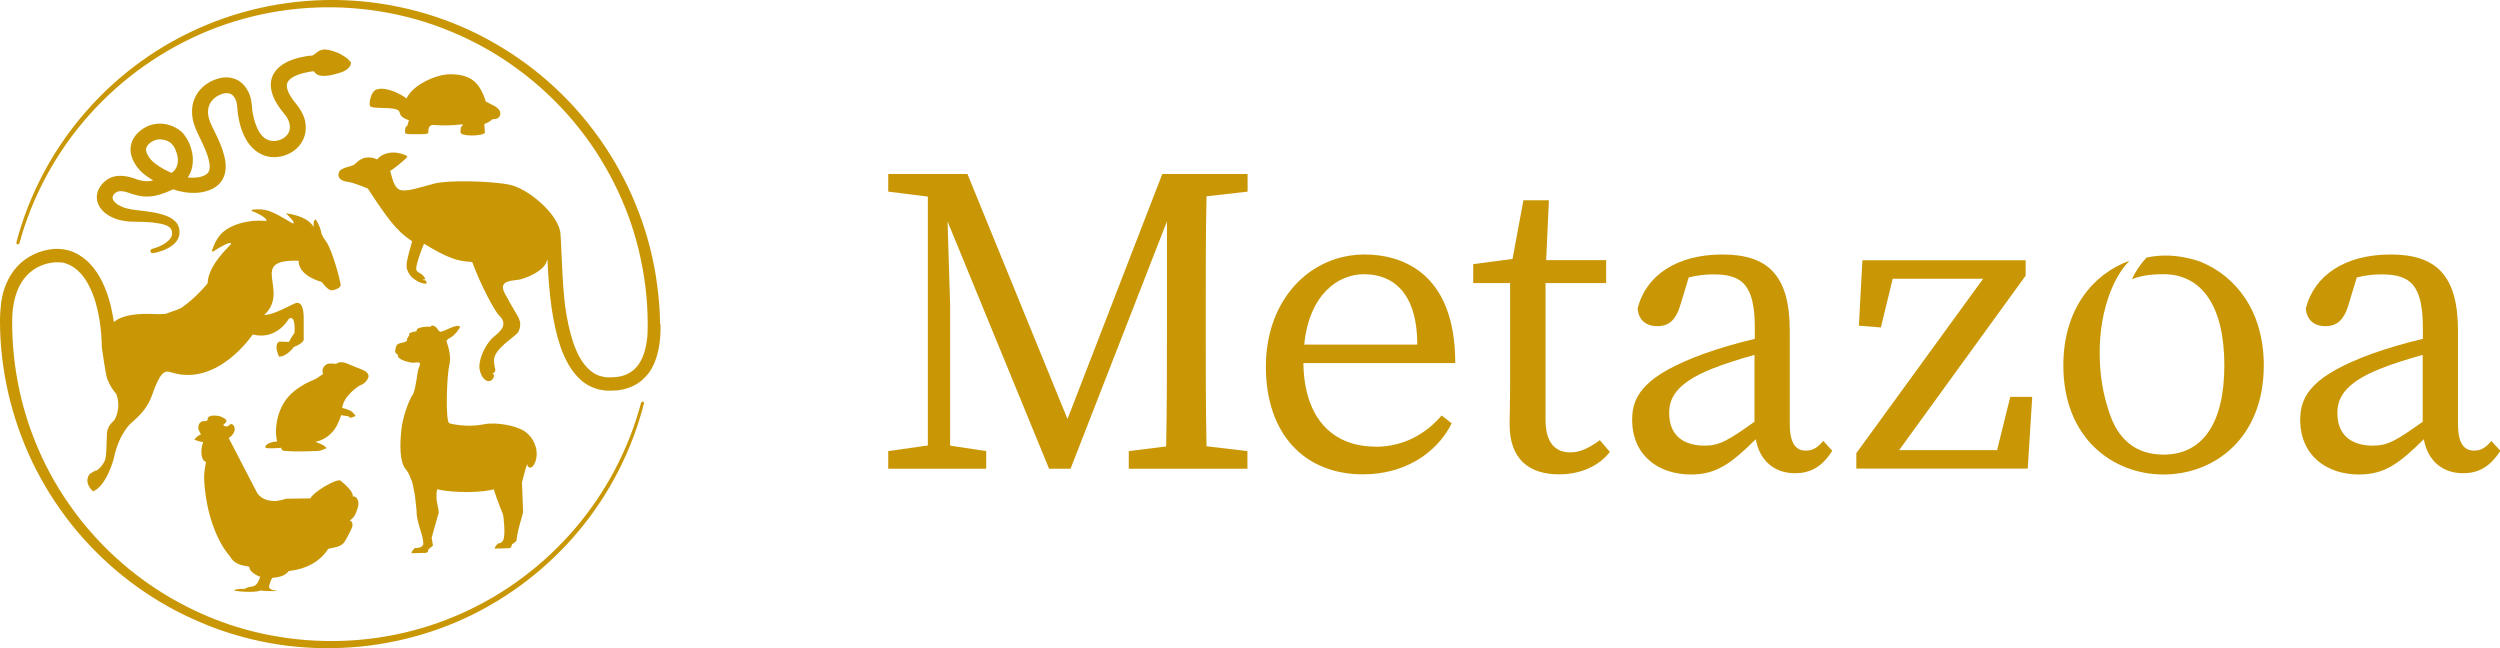
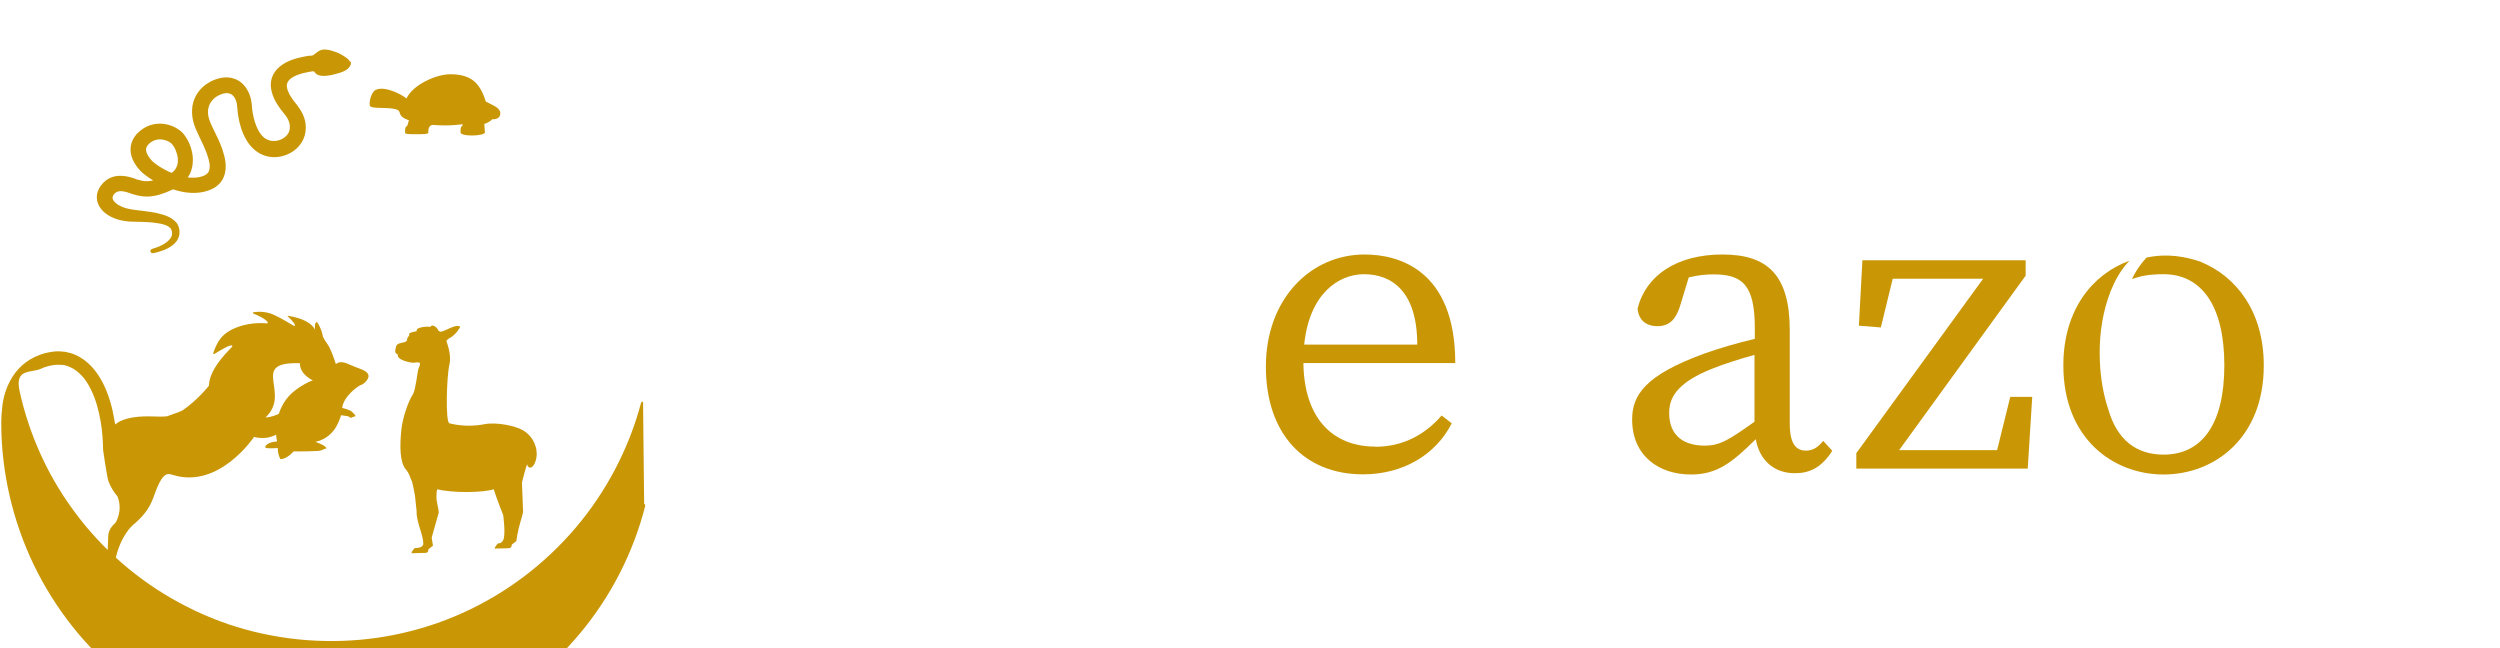
<svg xmlns="http://www.w3.org/2000/svg" id="Laag_1" data-name="Laag 1" viewBox="0 0 155.9 40.43">
  <defs>
    <style>
      .cls-1 {
        fill: #c99705;
      }
    </style>
  </defs>
  <path class="cls-1" d="M23.49,5.58l.07-.02c.51-.13,1.35.24,1.79.58.31.22-.01.02,0,0,.38-.84,1.83-1.51,2.73-1.51,1.43,0,1.88.67,2.22,1.71.08.02.32.17.4.2.45.21.58.45.46.7-.06.14-.25.21-.47.2-.12.15-.39.26-.49.29l.04.53c0,.1-.36.19-.81.19s-.71-.09-.71-.19v-.06c0-.16,0-.3.13-.38v-.07c-.34.04-.71.07-1.1.07-.26,0-.5-.01-.74-.03-.27,0-.3.27-.3.42v.06c0,.1-.35.1-.77.1s-.68,0-.68-.1h0v-.05c0-.16,0-.31.14-.38l.1-.34c-.8-.28-.41-.53-.74-.66-.5-.2-1.65-.01-1.7-.26-.05-.29.12-.91.41-.99" />
-   <path class="cls-1" d="M12.66,27.56c-.16.01-.54-.14-.54-.14,0,0,.11-.21.41-.33l-.14-.28c-.07-.17,0-.57.36-.55.09,0,.2,0,.2-.13.01-.3.6-.2.69-.19.14.02.51.19.48.32-.05.19-.27.21-.17.28.1.07.23.1.38-.06.07-.08.24-.02.29.16.06.23-.07.46-.28.62l-.08.05,1.77,3.42c.3.47.85.53,1.22.51.2-.03.41-.08.6-.14l1.5-.02c.23-.44,1.67-1.26,1.88-1.11.21.16.86.73.76.99.21-.04.31.16.35.31.05.28-.09.55-.14.7-.06.21-.21.36-.39.49.18.06.19.24.16.39-.09.25-.4.82-.5.96-.12.17-.31.26-.52.31-.16.04-.32.07-.47.1h-.01c-.51.81-1.4,1.27-2.4,1.38-.03,0-.05.02-.08.03-.25.31-.6.36-1.02.41-.1.19-.17.39-.2.58.04.07.11.13.22.17.08.03.41.05.21.07-.11,0-.84,0-.95-.04-.33.17-1.63.05-1.63,0,0-.07.11-.06.27-.09.17-.02.07,0,.39,0,0-.05.12-.09.25-.12.19-.05.22,0,.4-.12.14-.1.23-.34.3-.52h0c-.23-.08-.47-.22-.62-.41-.04-.06-.05-.16-.07-.19-.02-.02-.04-.04-.06-.05-.53-.06-.92-.21-1.15-.64h0c-.75-.85-1.49-2.59-1.6-4.77-.02-.39.05-.76.12-1.11h-.03c-.24-.09-.33-.56-.21-1.05.02-.06.06-.17.06-.17" />
  <path class="cls-1" d="M22.94,23.31c-.13-.21-.46-.3-.77-.42-.48-.18-.84-.46-1.21-.2-.13-.02-.29-.02-.39-.02-.23,0-.44.19-.46.43,0,.08,0,.16.04.22-.25.18-.51.35-.68.41-.22.08-.7.31-1.16.69-1.02.83-1.23,2.28-1.03,3.1-.03.02-.2.03-.2.03-.46.08-.58.3-.52.37.06.07.94.02.96,0,.07.09,0,.18.25.2.79.07,2.08,0,2.08,0,0,0,.25-.03.34-.11.04-.04.15-.01.16-.05.01-.05-.06-.09-.11-.14-.1-.09-.57-.27-.57-.27h0c.43-.08.86-.33,1.18-.76.17-.22.35-.65.42-.9.13.03.41.06.46.07,0,0,.11.17.28.04.04-.03.16,0,.15-.08-.01-.05.02,0-.2-.23-.14-.15-.62-.25-.62-.25.08-.75,1.04-1.41,1.21-1.45.14-.04.55-.41.4-.66" />
  <path class="cls-1" d="M33.46,28.19c0-.12-.02-.24-.06-.35h0s-.03-.09-.05-.13v-.02c-.11-.26-.32-.62-.76-.87-.47-.26-1.6-.52-2.42-.36-1.11.22-2.04-.04-2.14-.06-.27-.05-.17-2.98-.01-3.63.13-.55-.05-1.1-.18-1.51,0-.02.11-.14.2-.18.38-.18.66-.69.66-.69-.21-.25-.94.28-1.24.3-.04-.02-.08-.05-.12-.07-.1-.26-.42-.43-.51-.23-.18-.06-.8.03-.83.16-.01.05-.02.08-.03.11-.21.03-.55.1-.44.23,0,.01-.15.22-.14.23.03.39-.66.1-.71.57-.02.16-.12.3.13.42-.1.34.84.53,1,.51.56-.1.37.12.27.42-.03.06-.16,1.23-.31,1.51-.3.44-.66,1.49-.74,2.23-.11,1.07-.09,2.01.25,2.46.28.3.33.68.41.77.01.05.09.33.19.92l.1.94c-.04.5.34,1.41.38,1.72,0,0,.06.32.03.38-.13.25-.5.19-.53.21h0s-.2.2-.2.32q0,.08,0,0l.75-.02c.15,0,.22,0,.27-.07,0-.02.02-.03.02-.05h0s.01-.1.02-.11h0l.28-.22-.08-.5c.01-.07.44-1.54.44-1.56h0c-.01-.33-.16-.68-.14-1.03h0c0-.12,0-.31.05-.43,1.01.25,2.88.21,3.52,0,.2.65.59,1.6.59,1.61,0,0,.17,1.24,0,1.56-.13.25-.31.19-.33.21h0s-.2.2-.2.32h0l.75-.02c.15,0,.22,0,.27-.07,0-.02.02-.03.03-.05,0,0,.01-.1.02-.11h0l.28-.22s.07-.58.24-1.14c.21-.69.18-.71.18-.71,0,0-.06-1.42-.07-1.8,0,0,.23-.94.33-1.15,0,.15.1.23.21.22.17-.02.4-.43.38-.92" />
  <path class="cls-1" d="M9.45,9.99l-.02-.02-.05-.05s-.06-.08-.08-.11c-.05-.08-.1-.15-.13-.22-.06-.15-.08-.27-.05-.36.03-.1.1-.21.24-.32.13-.1.27-.17.42-.2s.32-.02.48.02c.16.04.32.12.43.22.03.03.08.09.13.16s.09.16.13.24c.07.17.12.36.14.53.01.18,0,.34-.06.48-.03.07-.06.14-.1.2-.04.06-.1.12-.16.17-.02.02-.05.04-.07.05-.06-.03-.13-.06-.19-.08-.19-.09-.38-.2-.56-.31-.09-.06-.18-.12-.26-.18s-.16-.13-.22-.18v-.02l-.02-.02ZM21.82,3.84c-.07-.15-.25-.26-.39-.35s-.28-.17-.45-.23c-.29-.1-.73-.27-1.06-.1-.16.09-.29.23-.45.31-.04,0-.09,0-.13,0-.13.02-.25.03-.38.06-.25.05-.5.11-.75.2-.25.09-.51.22-.75.41-.12.1-.24.22-.33.36-.1.14-.17.31-.21.48-.04.17-.04.35-.02.51s.06.31.11.45c.1.28.24.51.39.73.14.21.33.42.43.56.11.15.19.32.22.47.04.16.03.3,0,.44-.04.14-.12.27-.24.37-.23.22-.59.32-.9.27-.15-.03-.29-.08-.42-.18s-.24-.24-.34-.4c-.19-.33-.32-.74-.39-1.15-.02-.1-.03-.21-.04-.31,0-.09-.02-.25-.04-.38-.04-.28-.13-.57-.31-.84-.17-.27-.45-.52-.79-.62-.33-.11-.68-.09-.97,0-.15.04-.28.09-.41.15l-.09.05s-.07.04-.1.06c-.06.04-.13.08-.19.12-.24.18-.45.41-.59.67-.15.27-.24.57-.25.87-.02.3.02.59.1.86.04.13.09.26.14.39.05.11.1.22.15.33.1.21.2.42.3.63.09.21.18.41.25.61s.12.4.15.58c.02.18,0,.34-.04.45-.05.11-.12.18-.26.26-.07.03-.15.07-.24.09-.08.03-.18.04-.27.05-.18.02-.36.01-.55,0,.08-.12.15-.25.2-.39.11-.3.13-.61.11-.9-.03-.29-.1-.56-.21-.82-.06-.13-.12-.26-.2-.38s-.17-.25-.31-.38c-.25-.21-.52-.34-.81-.42s-.6-.09-.91-.03c-.31.06-.6.21-.83.4-.12.1-.23.2-.33.34s-.18.29-.23.47c-.05.17-.06.36-.04.53s.07.33.13.47.14.27.22.38c.04.06.08.12.13.17l.07.08.03.04.05.05c.11.11.21.19.32.27.1.08.21.15.32.22.04.03.09.05.13.08-.15.04-.29.05-.43.05-.18,0-.36-.04-.55-.1-.05-.01-.1-.03-.14-.05l-.08-.03s-.06-.02-.1-.03c-.13-.04-.27-.08-.42-.1s-.3-.03-.46-.02c-.16.01-.33.05-.49.12s-.31.18-.43.3-.22.26-.29.4c-.04.08-.08.18-.1.28-.02.1-.03.2-.02.3.01.2.08.38.18.54.19.3.45.48.7.61.26.13.52.21.78.25.13.02.26.04.39.05.13,0,.25.01.37.01.24,0,.46.01.69.02s.45.03.67.07c.22.03.42.08.6.16.08.04.15.09.2.14.01.01.02.03.03.04,0,.01.02.04.03.06.02.04.03.08.04.12.04.15,0,.32-.13.47-.12.15-.3.28-.5.38-.19.1-.41.18-.62.24h0c-.06.02-.1.08-.09.15s.08.12.15.11c.24-.04.48-.11.71-.2.23-.1.46-.22.65-.41.1-.1.18-.21.24-.36.03-.07.05-.15.06-.22v-.23c0-.08-.03-.15-.05-.22-.01-.04-.02-.06-.04-.1-.02-.04-.04-.07-.06-.11-.09-.13-.22-.23-.33-.31-.24-.15-.49-.23-.73-.29-.24-.07-.48-.11-.72-.14-.24-.04-.48-.06-.71-.09-.24-.03-.44-.06-.64-.11-.2-.05-.38-.13-.54-.22-.15-.1-.27-.22-.32-.32-.03-.05-.03-.1-.03-.13,0-.02,0-.03.01-.04v-.02h0v-.03c.07-.14.15-.22.26-.27.1-.05.25-.06.42-.03.08.01.17.04.27.07.02,0,.05.01.07.02l.08.03c.06.02.12.05.19.06.26.08.54.14.83.14s.57-.05.83-.13.49-.17.72-.28c.03-.01.06-.03.1-.04.26.09.52.15.8.19.53.07,1.11.04,1.66-.23.14-.07.28-.17.4-.29s.23-.28.29-.44c.14-.33.14-.65.11-.93-.04-.28-.11-.54-.19-.78s-.18-.47-.28-.69c-.1-.22-.21-.43-.31-.64-.05-.1-.1-.21-.14-.3s-.07-.18-.1-.27c-.11-.36-.09-.71.07-.99.08-.14.19-.27.33-.37.13-.1.31-.18.47-.23.16-.04.31-.04.42,0s.21.11.29.24c.08.12.14.29.16.47.01.1.02.17.03.32.01.13.03.26.05.38.08.51.23,1.01.51,1.49.14.24.33.47.57.66.24.19.54.33.86.38.31.05.62.02.91-.07.29-.09.56-.24.79-.45.23-.21.41-.49.5-.8s.09-.65.02-.94c-.07-.3-.21-.56-.37-.79-.04-.06-.08-.11-.12-.17l-.11-.14c-.07-.08-.13-.17-.19-.25-.12-.17-.22-.35-.28-.51-.06-.17-.08-.32-.05-.43.03-.11.09-.21.21-.31.12-.1.29-.19.48-.26.19-.07.39-.12.6-.16.1-.02.21-.04.32-.05h.07s.04.05.06.08c.1.13.26.19.44.2.36.03.76-.08,1.11-.19.2-.06.38-.14.52-.27.11-.11.22-.29.16-.42" />
-   <path class="cls-1" d="M41.16,20.19c0-.79-.07-1.57-.17-2.35-.2-1.56-.58-3.09-1.14-4.56-.55-1.47-1.27-2.87-2.15-4.18-1.74-2.61-4.08-4.81-6.8-6.37-1.35-.79-2.8-1.41-4.29-1.86-1.5-.45-3.04-.73-4.6-.83-3.11-.2-6.27.32-9.15,1.52-1.44.6-2.81,1.36-4.07,2.27s-2.42,1.96-3.44,3.14c-2.05,2.34-3.54,5.15-4.33,8.15,0,.05.02.1.07.12.05.01.1-.02.12-.07.81-2.96,2.32-5.73,4.36-8.01,1.02-1.14,2.17-2.17,3.42-3.05,1.25-.88,2.6-1.62,4.02-2.2,2.83-1.15,5.93-1.63,8.97-1.4,1.52.11,3.03.4,4.48.85,1.45.46,2.85,1.08,4.16,1.85,2.62,1.55,4.88,3.7,6.54,6.24.83,1.27,1.52,2.64,2.04,4.06.52,1.42.87,2.91,1.05,4.41.09.75.14,1.51.14,2.27,0,.38,0,.74-.06,1.1-.05.36-.14.7-.27,1.01-.07.15-.15.3-.24.43-.1.13-.2.25-.32.35-.24.2-.53.34-.86.4-.16.03-.33.05-.5.05h-.26c-.08,0-.16-.01-.24-.03-.31-.05-.6-.19-.84-.4-.25-.21-.46-.48-.63-.78-.17-.3-.32-.64-.43-.98-.23-.69-.38-1.43-.49-2.18-.21-1.5-.25-4.45-.32-4.75-.27-1.2-2.04-2.66-3.15-2.89-1.22-.25-3.92-.29-4.71-.07-.8.21-1.76.55-2.15.38-.38-.16-.47-.79-.59-1.18.08,0,1.11-.82,1.07-.89-.04-.07-.58-.32-1.12-.23-.34.06-.6.21-.74.39-.01,0-.02.01-.04.02-.18-.1-.42-.15-.7-.11-.39.07-.67.42-.74.46-.21.09-.8.19-.9.4-.18.37.09.59.48.64.42.05,1.3.43,1.3.43,0,0,1.07,1.68,1.69,2.36.58.63.72.66,1.07.93-.08.29-.26.88-.32,1.24h0s-.07.29.01.53c0,0,.06.13.06.14.14.28.28.4.57.57.29.17.54.17.56.16.05-.04,0-.11-.01-.17-.02-.05-.24-.06-.24-.06.04-.02.21-.04.2-.07-.06-.1-.13-.2-.24-.29-.04-.03-.29-.14-.33-.27-.06-.18.26-1.14.48-1.63,1.55.94,2.1,1.07,2.89,1.13.04,0,.08.01.12.02.54,1.46,1.42,3.09,1.67,3.32.74.68-.25,1.22-.47,1.46-.57.63-.81,1.47-.75,1.86.07.44.32.79.59.78.12,0,.22-.1.29-.22.04-.11.05-.2-.08-.26,0,0,.26-.06.17-.32-.03-.08-.08-.47-.07-.54.07-.76,1.39-1.45,1.53-1.75.16-.33.15-.65-.06-.99-.28-.46-.52-.89-.78-1.37-.51-.94.63-.78,1.05-.92.73-.24,1.46-.63,1.58-1.2h.02c.04,1.03.12,2.06.27,3.09.12.78.28,1.56.54,2.33.13.38.3.76.51,1.13.21.36.48.71.82,1,.35.29.78.49,1.23.57.11.02.22.03.34.04h.32c.21,0,.43-.02.65-.07.43-.09.87-.28,1.21-.58.17-.15.33-.32.46-.5.13-.18.23-.38.32-.58.33-.8.39-1.64.38-2.43" />
-   <path class="cls-1" d="M40.1,25.04s-.1.02-.12.07c-.76,2.87-2.18,5.57-4.1,7.82-1.92,2.26-4.35,4.09-7.05,5.3-2.7,1.22-5.67,1.81-8.62,1.74-1.48-.03-2.95-.23-4.38-.58-.72-.18-1.42-.39-2.11-.65-.69-.26-1.37-.55-2.03-.89-2.63-1.32-4.96-3.24-6.76-5.56-.9-1.16-1.68-2.42-2.3-3.75s-1.1-2.73-1.41-4.16c-.31-1.43-.47-2.9-.46-4.36,0-.71.11-1.42.38-2.03s.73-1.11,1.32-1.38c.29-.14.62-.22.94-.25.16-.01.31,0,.46.01.15.02.29.07.43.13.28.12.53.32.75.56s.4.53.55.84c.31.62.49,1.31.61,2.01.1.58.14,1.17.15,1.76,0,0,.24,1.71.34,1.97.15.37.34.68.56.93.35.91-.12,1.63-.12,1.63-.53.47-.45.81-.47,1.11-.03.35,0,1.17-.13,1.43-.21.43-.5.6-.5.6-.12-.02-.47.25-.47.25-.35.6.25,1.05.25,1.05.85-.35,1.29-2.06,1.29-2.06.32-1.58,1.1-2.22,1.1-2.22,1.12-.93,1.22-1.59,1.46-2.2.44-1.1.71-1.04,1.05-.93,2.88.89,5.05-2.37,5.05-2.37,1.52.38,2.25-.98,2.25-.98.47-.29.35.9.35.9-.14.15-.34.54-.34.54l-.59-.02c-.4.17-.03.94-.03.94.5,0,.92-.6.92-.6.56-.21.62-.44.62-.44v-1.28c.01-.79-.17-1.02-.4-1.04-.2-.01-1.38.76-2.06.76,1.65-1.54-1.08-3.48,2.14-3.38-.01.97,1.44,1.32,1.44,1.32.51.68.67.54.91.45.34-.12.27-.32.27-.32-.07-.41-.52-2.07-.87-2.6-.12-.18-.3-.39-.34-.63-.09-.45-.34-.79-.34-.79-.15.02-.14.28-.13.47-.19-.36-.68-.7-1.7-.86,0,.02,0,0-.01.02.31.3.57.59.42.62-.04,0-.72-.46-1.35-.73-.41-.17-.85-.18-1.19-.13-.05,0-.05.07,0,.09.46.17,1,.5.87.6-.04.03-.87-.13-1.87.24s-1.26.92-1.51,1.61c-.02.04.03.09.08.06.45-.29,1.13-.68,1.11-.47,0,.06-1.44,1.29-1.46,2.45,0,0-.67.87-1.64,1.54-.18.09-.36.16-.53.21-.15.06-.3.11-.44.16-.59.07-1.21-.07-2.12.07-.56.09-.9.26-1.12.44-.02-.1-.03-.21-.05-.31-.13-.76-.34-1.53-.7-2.25-.18-.36-.41-.71-.69-1.02-.28-.31-.63-.58-1.04-.76-.2-.09-.42-.15-.64-.19-.22-.03-.45-.04-.66-.02-.42.04-.83.15-1.21.33-.38.18-.73.43-1.02.74-.29.31-.51.67-.68,1.05-.17.38-.27.77-.33,1.17-.05.41-.08.8-.08,1.19,0,1.52.18,3.04.52,4.52.34,1.48.85,2.93,1.5,4.29.66,1.37,1.47,2.66,2.41,3.85,1.89,2.38,4.3,4.33,7.02,5.66.68.33,1.38.63,2.09.89s1.44.47,2.17.65c1.47.35,2.98.54,4.49.55,3.02.04,6.05-.6,8.78-1.86,2.74-1.26,5.18-3.14,7.11-5.45,1.93-2.31,3.33-5.05,4.07-7.96,0-.05-.02-.1-.07-.12" />
-   <path class="cls-1" d="M75.25,12.24l2.55-.29v-1.1h-5.32l-5.91,15.28-6.24-15.28h-4.94v1.1l2.47.31v15.52l-2.47.35v1.1h6.11v-1.1l-2.25-.34v-8.76l-.16-5.22,6.33,15.42h1.34l6.01-15.42v6.92c0,2.4,0,4.78-.05,7.11l-2.33.29v1.1h7.4v-1.1l-2.55-.3c-.05-2.37-.05-4.75-.05-7.11v-1.37c0-2.4,0-4.78.05-7.11" />
+   <path class="cls-1" d="M40.1,25.04s-.1.02-.12.07c-.76,2.87-2.18,5.57-4.1,7.82-1.92,2.26-4.35,4.09-7.05,5.3-2.7,1.22-5.67,1.81-8.62,1.74-1.48-.03-2.95-.23-4.38-.58-.72-.18-1.42-.39-2.11-.65-.69-.26-1.37-.55-2.03-.89-2.63-1.32-4.96-3.24-6.76-5.56-.9-1.16-1.68-2.42-2.3-3.75s-1.1-2.73-1.41-4.16s.73-1.11,1.32-1.38c.29-.14.62-.22.94-.25.16-.01.31,0,.46.01.15.02.29.07.43.13.28.12.53.32.75.56s.4.53.55.84c.31.62.49,1.31.61,2.01.1.58.14,1.17.15,1.76,0,0,.24,1.71.34,1.97.15.37.34.68.56.93.35.91-.12,1.63-.12,1.63-.53.47-.45.81-.47,1.11-.03.35,0,1.17-.13,1.43-.21.43-.5.6-.5.6-.12-.02-.47.25-.47.25-.35.6.25,1.05.25,1.05.85-.35,1.29-2.06,1.29-2.06.32-1.58,1.1-2.22,1.1-2.22,1.12-.93,1.22-1.59,1.46-2.2.44-1.1.71-1.04,1.05-.93,2.88.89,5.05-2.37,5.05-2.37,1.52.38,2.25-.98,2.25-.98.47-.29.35.9.35.9-.14.15-.34.54-.34.54l-.59-.02c-.4.17-.03.94-.03.94.5,0,.92-.6.92-.6.56-.21.62-.44.62-.44v-1.28c.01-.79-.17-1.02-.4-1.04-.2-.01-1.38.76-2.06.76,1.65-1.54-1.08-3.48,2.14-3.38-.01.97,1.44,1.32,1.44,1.32.51.68.67.54.91.45.34-.12.27-.32.27-.32-.07-.41-.52-2.07-.87-2.6-.12-.18-.3-.39-.34-.63-.09-.45-.34-.79-.34-.79-.15.02-.14.28-.13.47-.19-.36-.68-.7-1.7-.86,0,.02,0,0-.01.02.31.3.57.59.42.62-.04,0-.72-.46-1.35-.73-.41-.17-.85-.18-1.19-.13-.05,0-.05.07,0,.09.46.17,1,.5.87.6-.04.03-.87-.13-1.87.24s-1.26.92-1.51,1.61c-.02.04.03.09.08.06.45-.29,1.13-.68,1.11-.47,0,.06-1.44,1.29-1.46,2.45,0,0-.67.87-1.64,1.54-.18.09-.36.16-.53.21-.15.06-.3.11-.44.16-.59.07-1.21-.07-2.12.07-.56.09-.9.26-1.12.44-.02-.1-.03-.21-.05-.31-.13-.76-.34-1.53-.7-2.25-.18-.36-.41-.71-.69-1.02-.28-.31-.63-.58-1.04-.76-.2-.09-.42-.15-.64-.19-.22-.03-.45-.04-.66-.02-.42.04-.83.15-1.21.33-.38.18-.73.43-1.02.74-.29.31-.51.67-.68,1.05-.17.38-.27.77-.33,1.17-.05.41-.08.8-.08,1.19,0,1.52.18,3.04.52,4.52.34,1.48.85,2.93,1.5,4.29.66,1.37,1.47,2.66,2.41,3.85,1.89,2.38,4.3,4.33,7.02,5.66.68.33,1.38.63,2.09.89s1.44.47,2.17.65c1.47.35,2.98.54,4.49.55,3.02.04,6.05-.6,8.78-1.86,2.74-1.26,5.18-3.14,7.11-5.45,1.93-2.31,3.33-5.05,4.07-7.96,0-.05-.02-.1-.07-.12" />
  <path class="cls-1" d="M85.06,17.1c1.76,0,3.32,1.1,3.32,4.39h-7.05c.32-3.16,2.13-4.39,3.73-4.39M85.77,27.85c-2.71,0-4.45-1.82-4.49-5.21h9.47c0-5.84-3.57-6.77-5.65-6.77-3.4,0-6.16,2.8-6.16,6.99s2.39,6.72,6.06,6.72c2.5,0,4.54-1.23,5.53-3.18l-.63-.49c-.99,1.15-2.37,1.95-4.13,1.95" />
-   <path class="cls-1" d="M99.78,27.44c-.71.52-1.26.77-1.86.77-.93,0-1.54-.6-1.54-2.03v-8.53h3.78v-1.43h-3.74l.17-3.73h-1.59l-.68,3.66-2.45.32v1.18h2.3v6.53c0,1.07-.03,1.64-.03,2.3,0,2.11,1.18,3.1,3.07,3.1,1.37,0,2.5-.52,3.18-1.4l-.63-.74h.02Z" />
  <path class="cls-1" d="M104.09,25.77c0-.8.27-1.84,2.74-2.8.59-.24,1.6-.57,2.58-.84v4.17c-1.62,1.15-2.17,1.49-3.1,1.49-1.26,0-2.22-.58-2.22-2.03M113.69,27.5c-.3.36-.6.6-1.07.6-.63,0-1.01-.44-1.01-1.67v-5.81c0-3.46-1.37-4.75-4.2-4.75s-4.77,1.29-5.29,3.37c.06.69.49,1.1,1.24,1.1s1.15-.44,1.4-1.23l.55-1.81c.6-.15,1.11-.19,1.54-.19,1.81,0,2.58.66,2.58,3.35v.67c-1.11.26-2.29.61-3.15.92-3.68,1.34-4.5,2.58-4.5,4.11,0,2.27,1.67,3.43,3.67,3.43,1.6,0,2.52-.7,4.04-2.2.23,1.31,1.14,2.12,2.44,2.12.93,0,1.67-.36,2.33-1.4l-.55-.6h-.02Z" />
  <polygon class="cls-1" points="125.36 24.75 124.54 28.07 118.43 28.07 126.32 17.19 126.32 16.23 116.14 16.23 115.92 20.31 117.29 20.42 118.03 17.38 123.67 17.38 115.76 28.26 115.76 29.22 126.45 29.22 126.73 24.75 125.36 24.75" />
-   <path class="cls-1" d="M145.76,25.77c0-.8.27-1.84,2.74-2.8.59-.24,1.6-.57,2.58-.84v4.17c-1.62,1.15-2.16,1.49-3.1,1.49-1.26,0-2.22-.58-2.22-2.03M155.36,27.5c-.3.36-.6.6-1.07.6-.63,0-1.01-.44-1.01-1.67v-5.81c0-3.46-1.37-4.75-4.2-4.75s-4.77,1.29-5.29,3.37c.06.69.49,1.1,1.23,1.1s1.15-.44,1.4-1.23l.55-1.81c.6-.15,1.11-.19,1.54-.19,1.81,0,2.58.66,2.58,3.35v.67c-1.11.26-2.29.61-3.15.92-3.68,1.34-4.5,2.58-4.5,4.11,0,2.27,1.67,3.43,3.67,3.43,1.6,0,2.52-.7,4.04-2.2.23,1.31,1.14,2.12,2.44,2.12.93,0,1.67-.36,2.33-1.4l-.55-.6h0Z" />
  <path class="cls-1" d="M137.26,16.33c-.93-.31-2.03-.55-3.4-.27-.15.16-.29.33-.42.51-.19.26-.35.54-.49.83.58-.2,1.1-.3,1.97-.3,2.39,0,3.79,2,3.79,5.68s-1.4,5.57-3.79,5.57c-1.73,0-2.9-.95-3.44-2.8-.32-.96-.49-1.98-.53-3-.06-1.31.08-2.64.5-3.92.21-.64.5-1.27.9-1.84.13-.18.28-.36.44-.53-2.28.83-4.12,3.03-4.12,6.53,0,4.55,3.1,6.8,6.25,6.8s6.25-2.25,6.25-6.8c0-3.39-1.74-5.56-3.91-6.45" />
</svg>